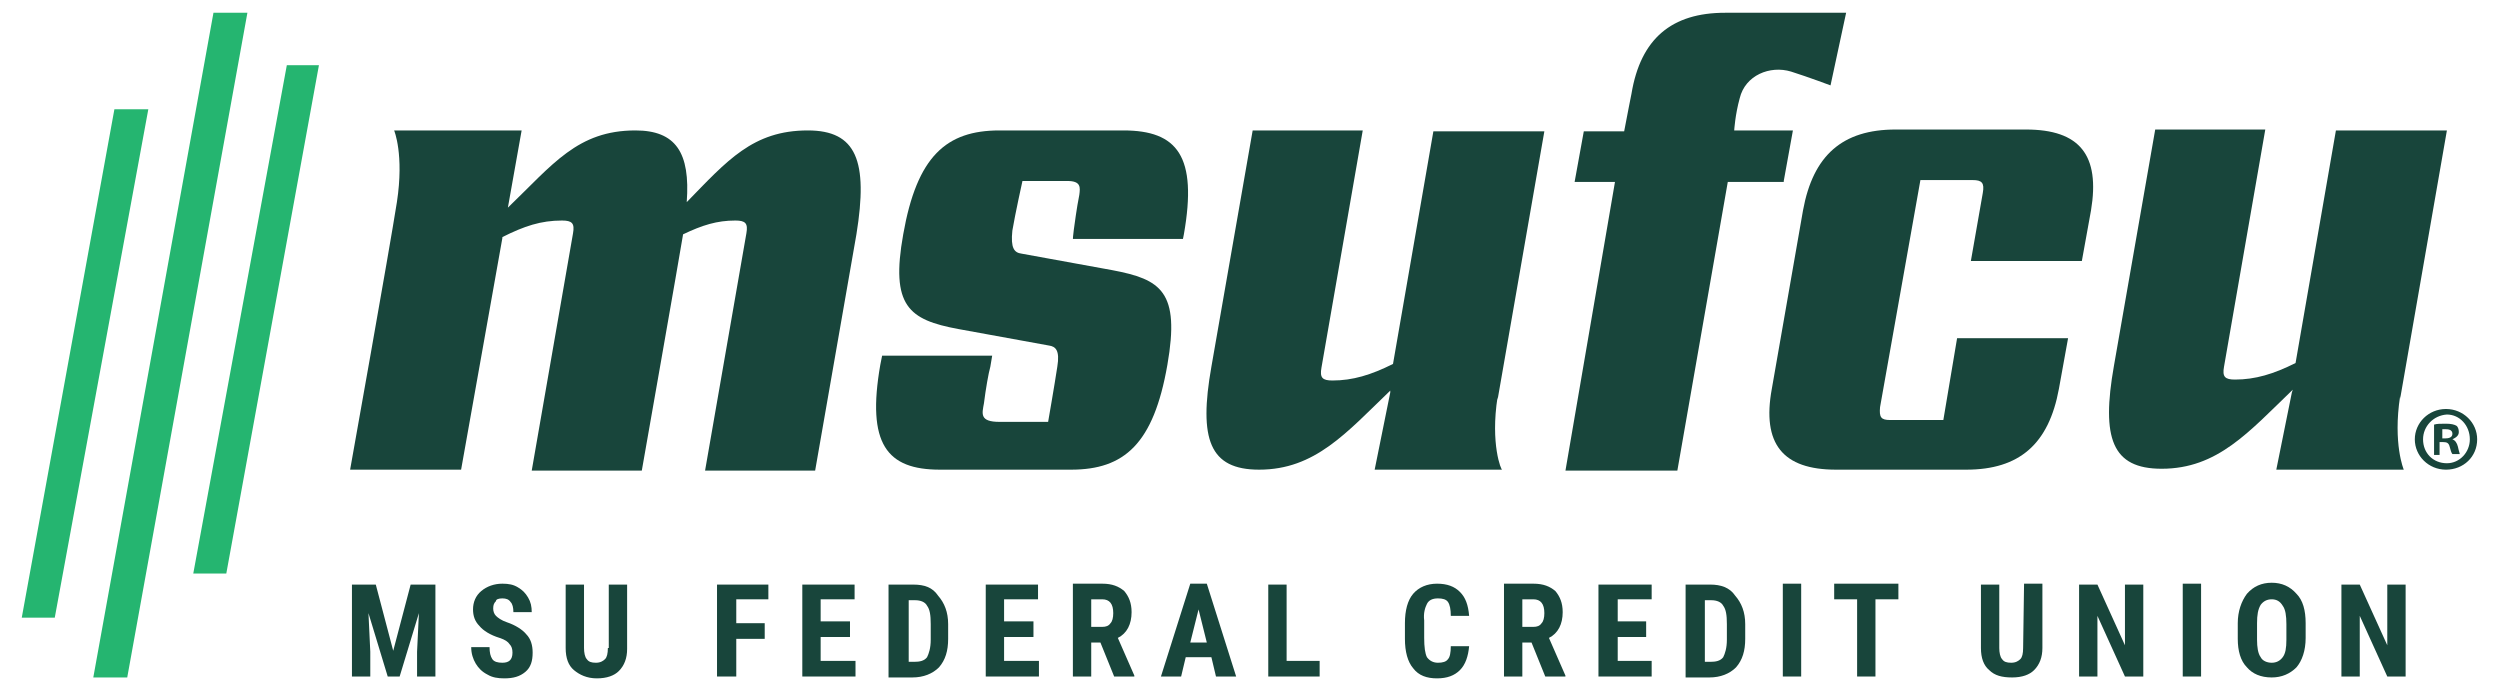
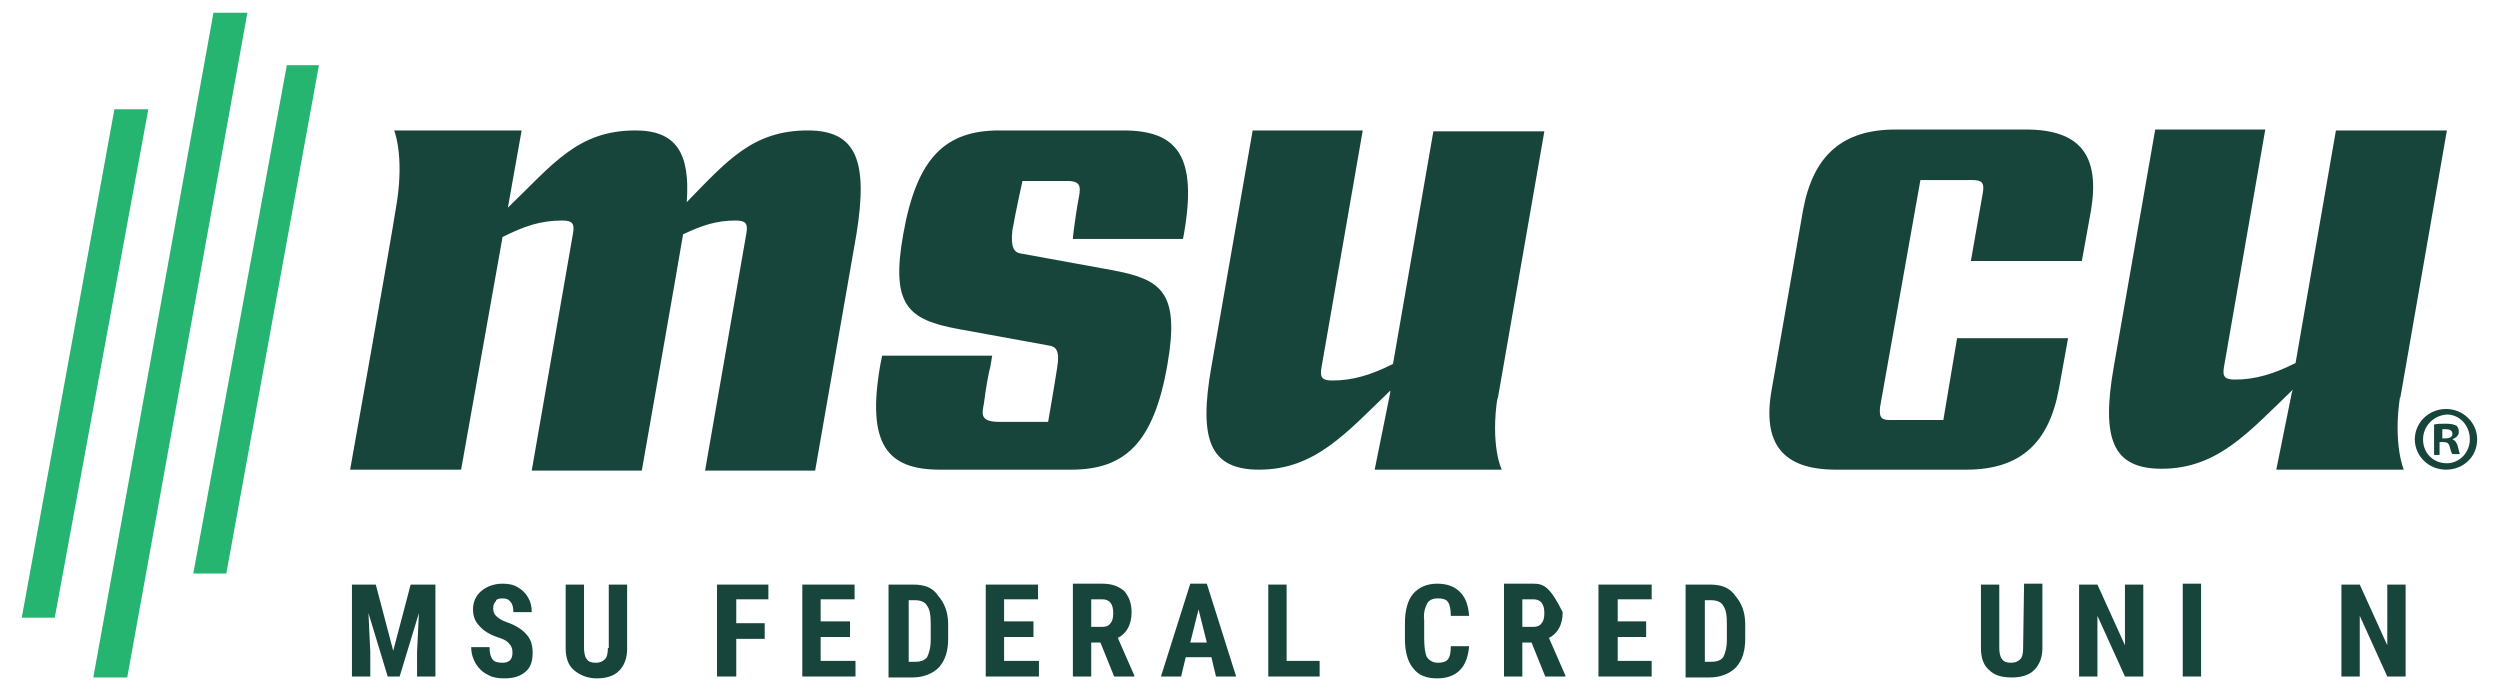
<svg xmlns="http://www.w3.org/2000/svg" width="104" height="29" viewBox="0 0 104 29" fill="none">
  <path d="M5.293 28.182L10.292 0.531H8.88L3.881 28.182H5.293Z" fill="#25B570" />
  <path d="M13.268 2.711H11.932L8.04 23.86H9.414L13.268 2.711Z" fill="#25B570" />
  <path d="M6.17 4.546H4.759L0.905 25.696H2.278L6.17 4.546Z" fill="#25B570" />
  <path d="M16.358 27.073L15.633 24.319H14.641V28.143H15.404V27.111L15.328 25.505L16.129 28.143H16.625L17.427 25.505L17.35 27.111V28.143H18.113V24.319H17.083L16.358 27.073Z" fill="#18453B" />
  <path d="M20.899 24.893C21.052 24.893 21.166 24.931 21.242 25.046C21.319 25.122 21.357 25.275 21.357 25.466H22.12C22.12 25.237 22.082 25.046 21.967 24.854C21.853 24.663 21.738 24.549 21.547 24.434C21.357 24.319 21.166 24.281 20.899 24.281C20.555 24.281 20.25 24.395 20.021 24.587C19.792 24.778 19.678 25.046 19.678 25.352C19.678 25.619 19.754 25.849 19.945 26.04C20.098 26.231 20.403 26.422 20.784 26.537C21.013 26.614 21.128 26.69 21.204 26.805C21.28 26.881 21.319 26.996 21.319 27.149C21.319 27.455 21.166 27.57 20.899 27.57C20.708 27.57 20.555 27.532 20.479 27.417C20.403 27.302 20.365 27.149 20.365 26.92H19.602C19.602 27.187 19.678 27.417 19.792 27.608C19.907 27.799 20.059 27.952 20.288 28.067C20.479 28.182 20.708 28.22 20.975 28.22C21.357 28.22 21.624 28.143 21.853 27.952C22.082 27.761 22.158 27.493 22.158 27.149C22.158 26.843 22.082 26.576 21.891 26.384C21.738 26.193 21.433 26.002 21.09 25.887C20.861 25.811 20.708 25.696 20.632 25.619C20.555 25.543 20.517 25.428 20.517 25.313C20.517 25.16 20.555 25.084 20.632 25.007C20.632 24.931 20.746 24.893 20.899 24.893Z" fill="#18453B" />
  <path d="M25.287 26.958C25.287 27.187 25.249 27.34 25.172 27.417C25.096 27.493 24.982 27.57 24.791 27.57C24.6 27.57 24.486 27.532 24.409 27.417C24.333 27.34 24.295 27.149 24.295 26.958V24.319H23.532V26.958C23.532 27.379 23.646 27.685 23.875 27.876C24.104 28.067 24.409 28.22 24.829 28.22C25.249 28.22 25.554 28.105 25.745 27.914C25.974 27.685 26.088 27.379 26.088 26.996V24.319H25.325V26.958H25.287Z" fill="#18453B" />
  <path d="M29.828 28.143H30.629V26.576H31.812V25.925H30.629V24.931H31.964V24.319H29.828V28.143Z" fill="#18453B" />
  <path d="M34.139 26.499H35.36V25.849H34.139V24.931H35.551V24.319H33.376V28.143H35.589V27.493H34.139V26.499Z" fill="#18453B" />
  <path d="M37.993 24.319H36.963V28.182H37.955C38.413 28.182 38.794 28.029 39.062 27.761C39.329 27.455 39.443 27.073 39.443 26.576V25.963C39.443 25.466 39.29 25.084 39.023 24.778C38.794 24.434 38.451 24.319 37.993 24.319ZM38.718 26.614C38.718 26.958 38.642 27.187 38.566 27.34C38.451 27.493 38.26 27.532 38.031 27.532H37.802V24.969H38.069C38.298 24.969 38.489 25.046 38.566 25.199C38.68 25.352 38.718 25.581 38.718 25.963V26.614Z" fill="#18453B" />
  <path d="M41.77 26.499H42.992V25.849H41.77V24.931H43.182V24.319H41.007V28.143H43.22V27.493H41.77V26.499Z" fill="#18453B" />
  <path d="M47.074 25.466C47.074 25.084 46.96 24.816 46.769 24.587C46.54 24.395 46.273 24.281 45.853 24.281H44.632V28.143H45.395V26.728H45.777L46.349 28.143H47.189V28.105L46.502 26.537C46.884 26.346 47.074 25.963 47.074 25.466ZM46.197 25.925C46.12 26.04 46.006 26.078 45.853 26.078H45.395V24.931H45.853C46.159 24.931 46.311 25.122 46.311 25.505C46.311 25.696 46.273 25.849 46.197 25.925Z" fill="#18453B" />
  <path d="M49.516 24.281L48.295 28.143H49.135L49.326 27.34H50.394L50.585 28.143H51.424L50.203 24.281H49.516ZM49.516 26.728L49.86 25.352L50.203 26.728H49.516Z" fill="#18453B" />
  <path d="M53.523 24.319H52.76V28.143H54.897V27.493H53.523V24.319Z" fill="#18453B" />
  <path d="M59.361 25.122C59.437 24.969 59.59 24.893 59.819 24.893C60.009 24.893 60.162 24.931 60.238 25.046C60.315 25.16 60.353 25.352 60.353 25.619H61.116C61.078 25.16 60.963 24.854 60.734 24.625C60.505 24.395 60.2 24.281 59.78 24.281C59.361 24.281 59.017 24.434 58.788 24.701C58.559 24.969 58.445 25.39 58.445 25.925V26.576C58.445 27.111 58.559 27.532 58.788 27.799C59.017 28.105 59.361 28.22 59.78 28.22C60.2 28.22 60.505 28.105 60.734 27.876C60.963 27.646 61.078 27.302 61.116 26.881H60.353C60.353 27.149 60.315 27.34 60.238 27.417C60.162 27.532 60.009 27.57 59.819 27.57C59.628 27.57 59.475 27.493 59.361 27.34C59.284 27.187 59.246 26.92 59.246 26.537V25.811C59.208 25.505 59.284 25.275 59.361 25.122Z" fill="#18453B" />
-   <path d="M65.008 25.466C65.008 25.084 64.894 24.816 64.703 24.587C64.474 24.395 64.207 24.281 63.787 24.281H62.566V28.143H63.329V26.728H63.711L64.283 28.143H65.122V28.105L64.436 26.537C64.817 26.346 65.008 25.963 65.008 25.466ZM64.13 25.925C64.054 26.04 63.94 26.078 63.787 26.078H63.329V24.931H63.787C64.092 24.931 64.245 25.122 64.245 25.505C64.245 25.696 64.207 25.849 64.13 25.925Z" fill="#18453B" />
+   <path d="M65.008 25.466C64.474 24.395 64.207 24.281 63.787 24.281H62.566V28.143H63.329V26.728H63.711L64.283 28.143H65.122V28.105L64.436 26.537C64.817 26.346 65.008 25.963 65.008 25.466ZM64.13 25.925C64.054 26.04 63.94 26.078 63.787 26.078H63.329V24.931H63.787C64.092 24.931 64.245 25.122 64.245 25.505C64.245 25.696 64.207 25.849 64.13 25.925Z" fill="#18453B" />
  <path d="M67.297 26.499H68.48V25.849H67.297V24.931H68.709V24.319H66.496V28.143H68.709V27.493H67.297V26.499Z" fill="#18453B" />
  <path d="M71.151 24.319H70.121V28.182H71.113C71.571 28.182 71.953 28.029 72.22 27.761C72.487 27.455 72.601 27.073 72.601 26.576V25.963C72.601 25.466 72.449 25.084 72.182 24.778C71.953 24.434 71.571 24.319 71.151 24.319ZM71.838 26.614C71.838 26.958 71.762 27.187 71.686 27.34C71.571 27.493 71.38 27.532 71.151 27.532H70.922V24.969H71.189C71.418 24.969 71.609 25.046 71.686 25.199C71.8 25.352 71.838 25.581 71.838 25.963V26.614Z" fill="#18453B" />
-   <path d="M74.929 24.281H74.165V28.143H74.929V24.281Z" fill="#18453B" />
-   <path d="M76.302 24.931H77.256V28.143H78.019V24.931H78.973V24.281H76.302V24.931Z" fill="#18453B" />
  <path d="M84.162 26.958C84.162 27.187 84.124 27.34 84.048 27.417C83.972 27.493 83.857 27.57 83.666 27.57C83.476 27.57 83.361 27.532 83.285 27.417C83.209 27.34 83.17 27.149 83.17 26.958V24.319H82.407V26.958C82.407 27.379 82.522 27.685 82.751 27.876C82.98 28.105 83.285 28.182 83.705 28.182C84.124 28.182 84.43 28.067 84.62 27.876C84.849 27.646 84.964 27.34 84.964 26.958V24.281H84.201L84.162 26.958Z" fill="#18453B" />
  <path d="M88.398 26.843L87.253 24.319H86.49V28.143H87.253V25.619L88.398 28.143H89.161V24.319H88.398V26.843Z" fill="#18453B" />
  <path d="M91.565 24.281H90.802V28.143H91.565V24.281Z" fill="#18453B" />
-   <path d="M94.503 24.242C94.083 24.242 93.74 24.395 93.473 24.701C93.244 25.007 93.091 25.428 93.091 25.925V26.576C93.091 27.073 93.206 27.493 93.473 27.761C93.702 28.029 94.045 28.182 94.503 28.182C94.923 28.182 95.266 28.029 95.533 27.761C95.762 27.493 95.915 27.073 95.915 26.537V25.925C95.915 25.39 95.8 24.969 95.533 24.701C95.266 24.395 94.923 24.242 94.503 24.242ZM95.114 26.614C95.114 26.958 95.076 27.187 94.961 27.34C94.847 27.493 94.694 27.57 94.503 27.57C94.312 27.57 94.121 27.493 94.045 27.34C93.931 27.187 93.893 26.92 93.893 26.614V25.925C93.893 25.581 93.931 25.352 94.045 25.16C94.16 25.007 94.312 24.931 94.503 24.931C94.694 24.931 94.847 25.007 94.961 25.199C95.076 25.352 95.114 25.619 95.114 25.964V26.614Z" fill="#18453B" />
  <path d="M99.311 26.843L98.166 24.319H97.403V28.143H98.166V25.619L99.311 28.143H100.074V24.319H99.311V26.843Z" fill="#18453B" />
  <path d="M62.299 16.517V16.632L64.245 5.464H59.628L57.949 15.14C57.033 15.599 56.27 15.829 55.431 15.829C55.011 15.829 54.897 15.714 54.973 15.293L56.69 5.426H52.111C52.111 5.426 50.47 14.796 50.394 15.255C49.86 18.276 50.318 19.538 52.378 19.538C54.706 19.538 56.003 18.009 57.835 16.249V16.326L57.186 19.538H61.841H62.49C62.452 19.577 61.994 18.468 62.299 16.517Z" fill="#18453B" />
-   <path d="M74.204 7.529L74.585 5.426H72.143C72.143 5.426 72.181 4.776 72.372 4.087C72.601 3.131 73.632 2.711 74.509 2.978C75.234 3.208 76.15 3.552 76.15 3.552L76.799 0.531H71.762C69.549 0.531 68.251 1.601 67.87 3.896C67.832 4.049 67.717 4.699 67.565 5.464H65.886L65.504 7.568H67.183L65.123 19.577H69.778L71.876 7.568H74.204V7.529Z" fill="#18453B" />
  <path d="M33.605 5.426C31.316 5.426 30.247 6.688 28.568 8.409C28.721 6.344 28.11 5.426 26.432 5.426C24.028 5.426 22.997 6.841 21.128 8.638L21.7 5.426H16.396C16.396 5.426 16.816 6.42 16.511 8.409C16.206 10.36 14.565 19.538 14.565 19.538H19.182L20.899 9.901V9.862C21.815 9.403 22.502 9.174 23.379 9.174C23.799 9.174 23.913 9.289 23.837 9.709L22.12 19.577H26.699C26.699 19.577 28.301 10.474 28.416 9.748C29.217 9.365 29.828 9.174 30.591 9.174C31.01 9.174 31.125 9.289 31.049 9.709L29.331 19.577H33.91C33.91 19.577 35.551 10.207 35.627 9.748C36.123 6.688 35.627 5.426 33.605 5.426Z" fill="#18453B" />
  <path d="M80.843 17.473H78.63C78.248 17.473 78.172 17.358 78.21 16.938L79.889 7.491H82.064C82.445 7.491 82.56 7.606 82.484 8.027L81.988 10.857H86.605L86.986 8.753C87.368 6.459 86.528 5.388 84.277 5.388H78.859C76.646 5.388 75.425 6.459 75.005 8.753L73.708 16.173C73.288 18.468 74.165 19.538 76.379 19.538H81.797C84.01 19.538 85.231 18.468 85.651 16.173L86.032 14.069H81.415L80.843 17.473Z" fill="#18453B" />
  <path d="M46.273 11.239L42.496 10.551C42.191 10.512 42.038 10.321 42.114 9.595C42.229 8.906 42.534 7.529 42.534 7.529H44.404C44.976 7.529 44.938 7.797 44.9 8.103C44.785 8.677 44.709 9.289 44.671 9.556C44.633 9.824 44.633 9.939 44.633 9.939H49.211L49.249 9.748C49.822 6.497 48.982 5.426 46.731 5.426H41.58C39.367 5.426 38.146 6.497 37.574 9.748C37.039 12.731 37.803 13.304 39.863 13.687L43.641 14.375C43.908 14.414 44.098 14.566 43.984 15.255C43.869 16.02 43.602 17.55 43.602 17.55H41.58C40.741 17.55 40.855 17.205 40.931 16.785C41.008 16.173 41.122 15.523 41.198 15.255C41.237 15.025 41.275 14.796 41.275 14.796H36.696L36.62 15.178C36.047 18.468 36.887 19.538 39.1 19.538H44.556C46.769 19.538 47.99 18.468 48.563 15.178C49.097 12.119 48.296 11.622 46.273 11.239Z" fill="#18453B" />
  <path d="M95.342 16.326L94.694 19.538H99.349H99.997C99.997 19.538 99.54 18.468 99.845 16.479V16.593L101.791 5.426H97.174L95.495 15.102C94.579 15.561 93.816 15.79 92.977 15.79C92.557 15.79 92.442 15.676 92.519 15.255L94.236 5.388H89.657C89.657 5.388 88.016 14.758 87.94 15.217C87.406 18.238 87.864 19.5 89.924 19.5C92.252 19.5 93.549 17.97 95.38 16.211L95.342 16.326Z" fill="#18453B" />
  <path d="M103.05 18.276C103.05 19.003 102.478 19.538 101.753 19.538C101.028 19.538 100.456 18.965 100.456 18.276C100.456 17.588 101.028 17.014 101.753 17.014C102.478 17.014 103.05 17.588 103.05 18.276ZM100.799 18.276C100.799 18.85 101.219 19.271 101.791 19.271C102.325 19.271 102.745 18.812 102.745 18.276C102.745 17.703 102.325 17.244 101.791 17.244C101.219 17.282 100.799 17.741 100.799 18.276ZM101.562 18.926H101.257V17.664C101.371 17.626 101.524 17.626 101.753 17.626C101.982 17.626 102.096 17.664 102.173 17.703C102.249 17.741 102.287 17.856 102.287 17.97C102.287 18.123 102.173 18.2 102.02 18.276C102.134 18.314 102.211 18.429 102.249 18.582C102.287 18.773 102.325 18.85 102.325 18.888H102.02C101.982 18.85 101.944 18.735 101.906 18.582C101.867 18.429 101.791 18.391 101.638 18.391H101.486V18.926H101.562ZM101.562 18.238H101.715C101.867 18.238 102.02 18.2 102.02 18.047C102.02 17.932 101.944 17.856 101.753 17.856C101.677 17.856 101.638 17.856 101.6 17.856V18.238H101.562Z" fill="#18453B" />
</svg>